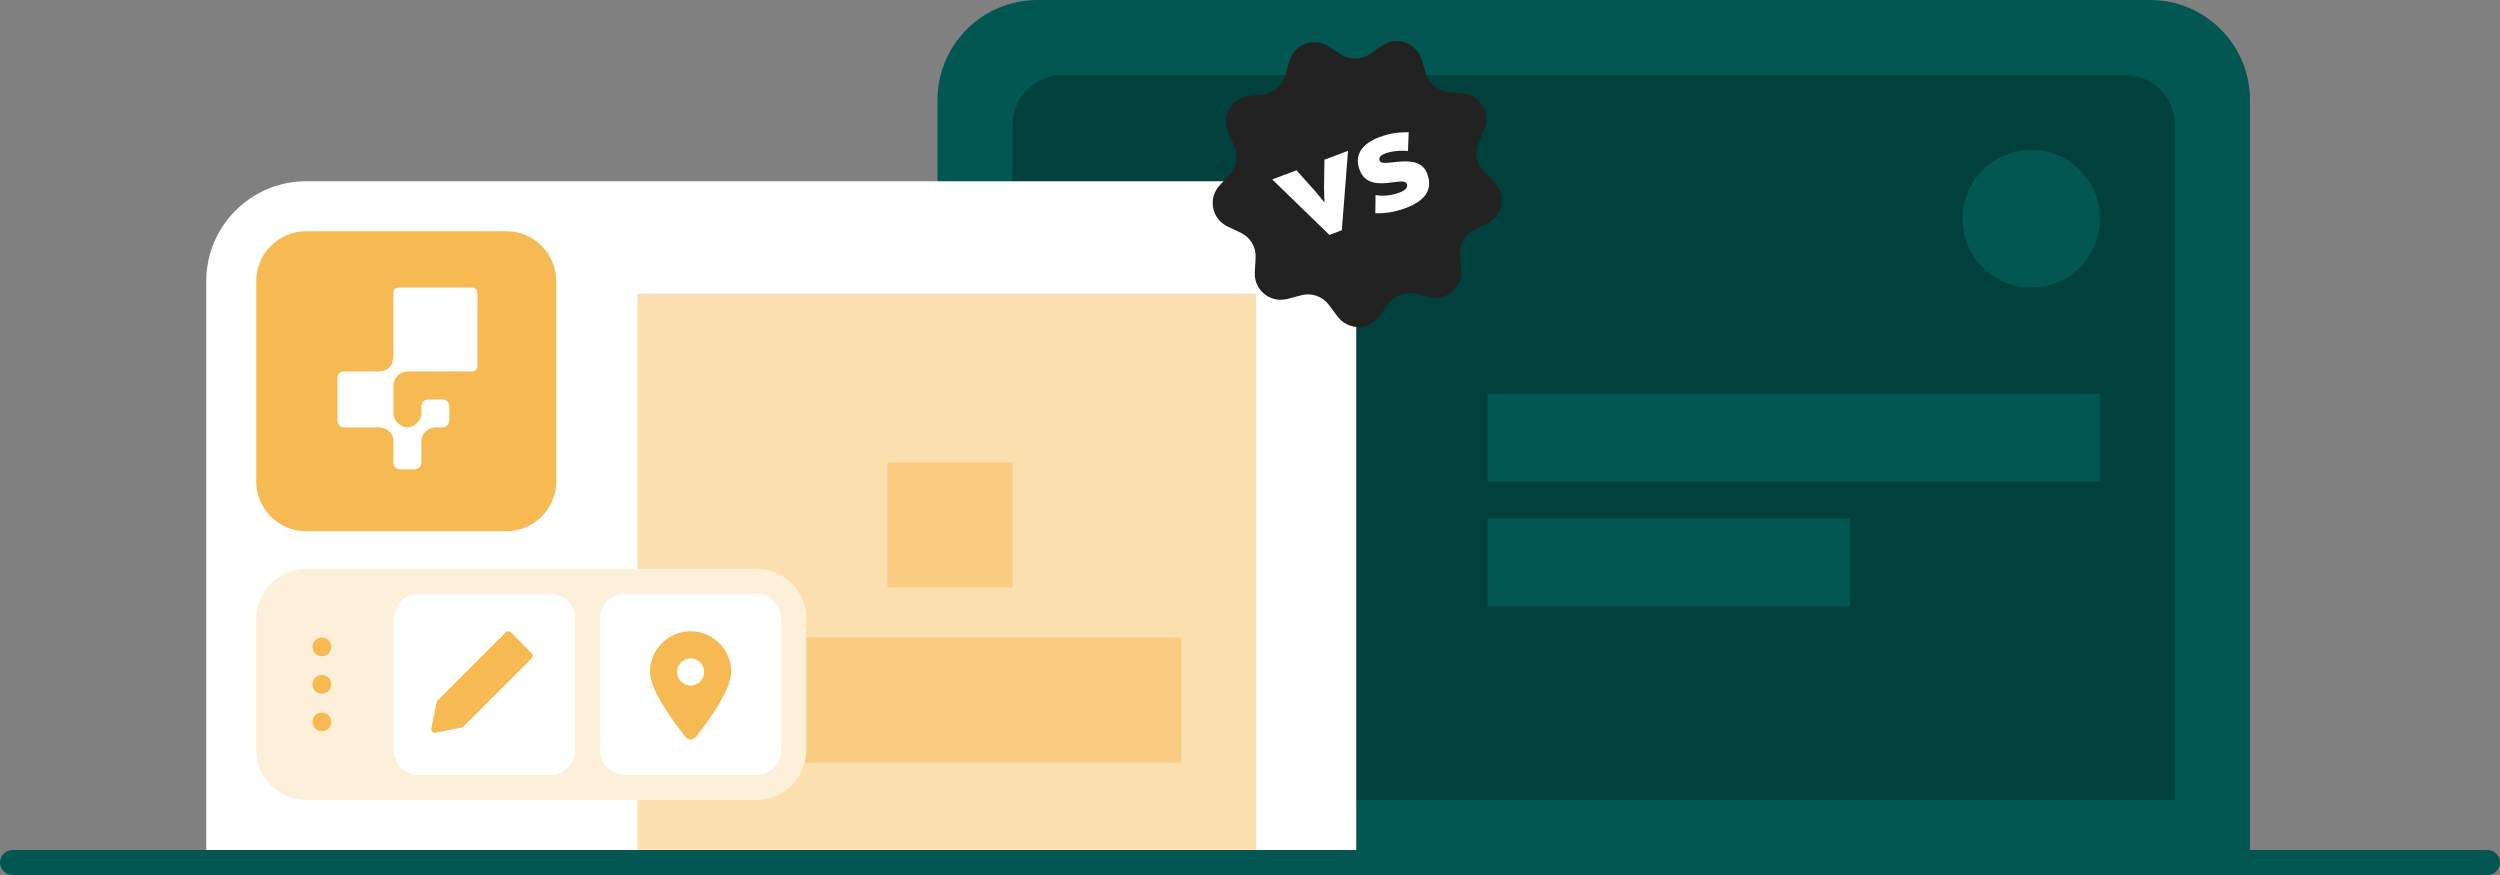
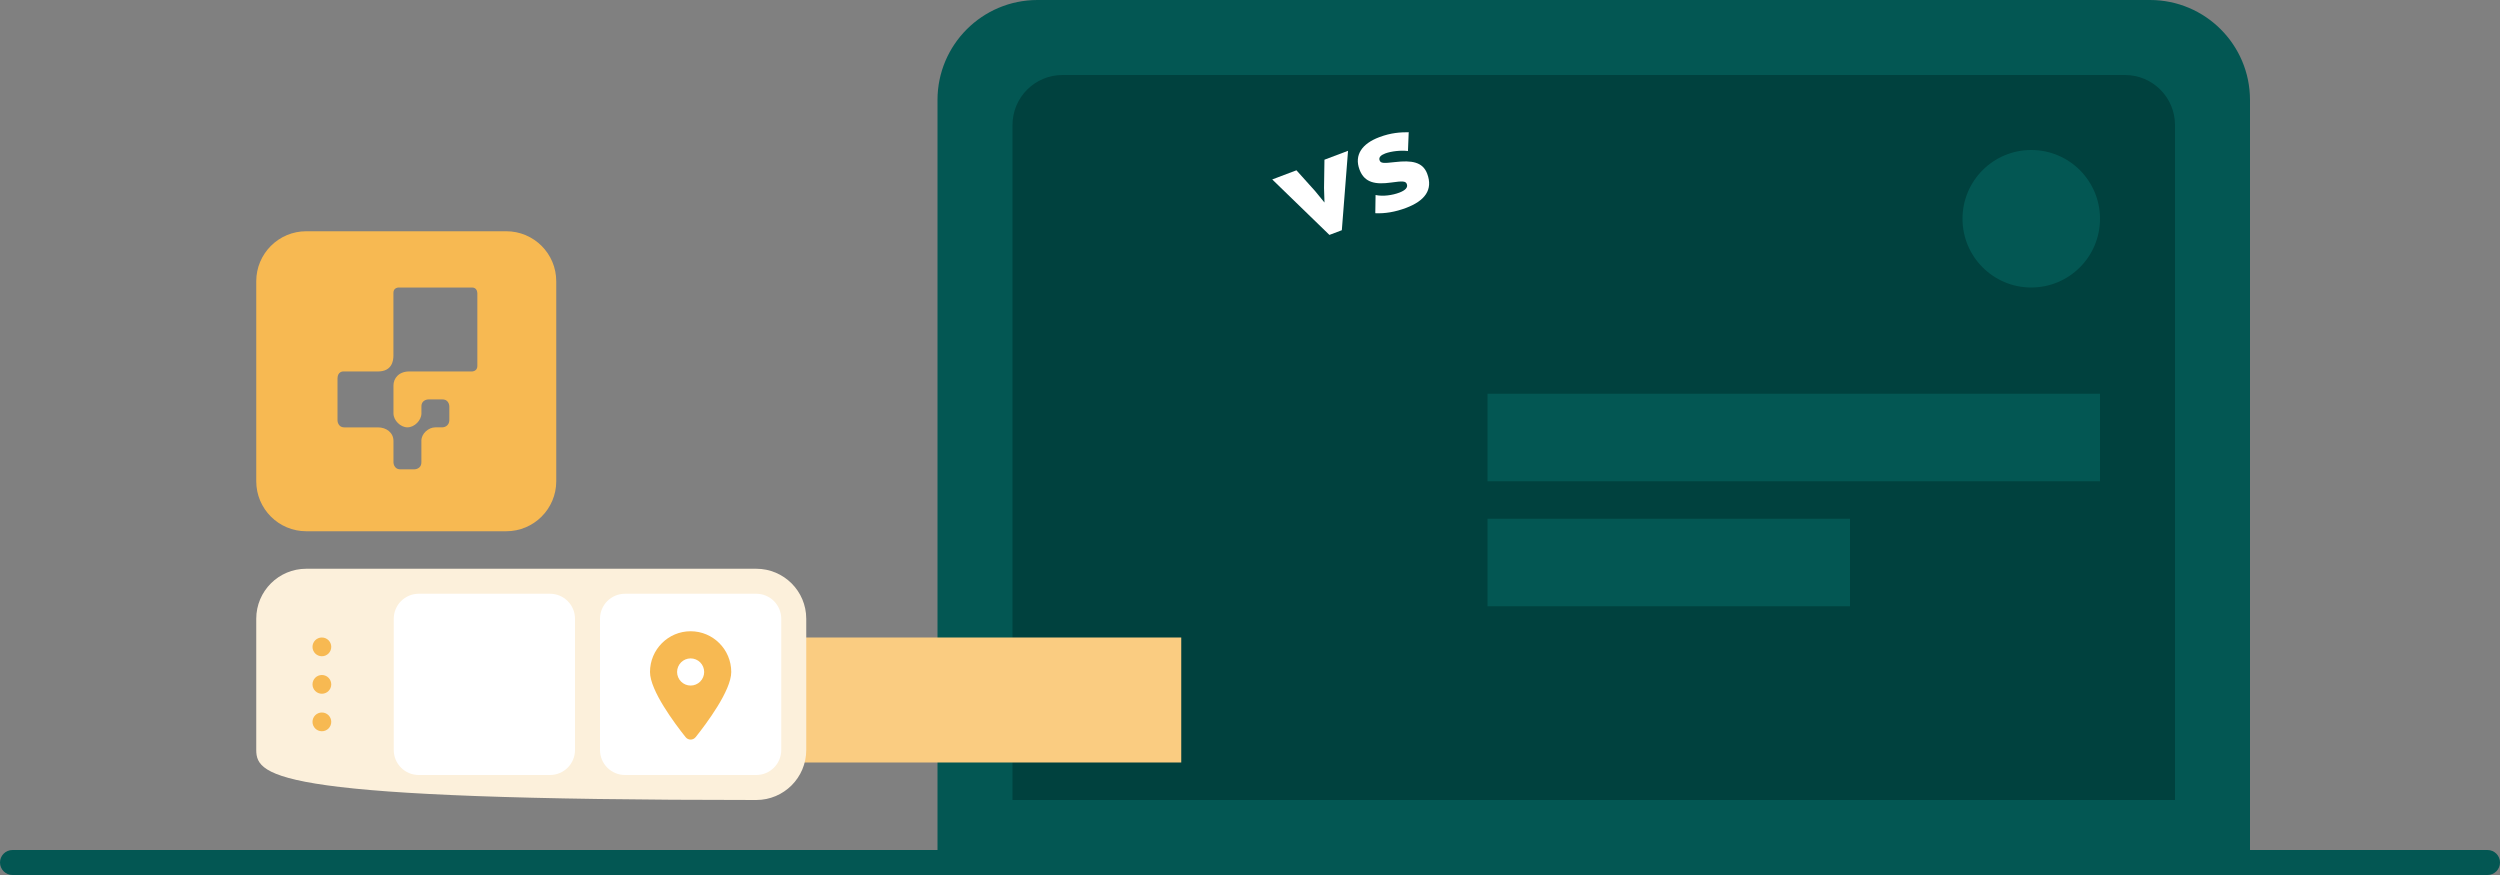
<svg xmlns="http://www.w3.org/2000/svg" width="400" height="140" viewBox="0 0 400 140" fill="none">
  <rect x="0" y="0" width="400" height="140" fill="#808080" stroke="none" />
  <g clip-path="url(#clip0_6022_7194)">
    <path d="M150 16C150 7.163 157.163 0 166 0H344C352.837 0 360 7.163 360 16V139H150V16Z" fill="#035753" />
    <path fill-rule="evenodd" clip-rule="evenodd" d="M340 12C344.418 12 348 15.582 348 20V128H162V20C162 15.582 165.582 12 170 12H340ZM238 83V97H296V83H238ZM238 63V77H336V63H238ZM325 24C318.925 24 314 28.925 314 35C314 41.075 318.925 46 325 46C331.075 46 336 41.075 336 35C336 28.925 331.075 24 325 24Z" fill="#00413E" />
-     <path d="M33 45C33 36.163 40.163 29 49 29H201C209.837 29 217 36.163 217 45V137H33V45Z" fill="white" />
-     <path d="M102 47H201V137H102V47Z" fill="#FCDFAF" />
    <path d="M189 122H114V102H189V122Z" fill="#FACC81" />
-     <path d="M162 94H142V74H162V94Z" fill="#FACC81" />
-     <path d="M41 99C41 94.582 44.582 91 49 91H121C125.418 91 129 94.582 129 99V120C129 124.418 125.418 128 121 128H49C44.582 128 41 124.418 41 120V99Z" fill="#FCF0DB" />
+     <path d="M41 99C41 94.582 44.582 91 49 91H121C125.418 91 129 94.582 129 99V120C129 124.418 125.418 128 121 128C44.582 128 41 124.418 41 120V99Z" fill="#FCF0DB" />
    <path d="M96 99C96 96.791 97.791 95 100 95H121C123.209 95 125 96.791 125 99V120C125 122.209 123.209 124 121 124H100C97.791 124 96 122.209 96 120V99Z" fill="white" />
    <path d="M111.303 117.944C113.039 115.765 117 110.483 117 107.517C117 103.92 114.088 101 110.499 101C106.911 101 104 103.92 104 107.517C104 110.483 107.961 115.765 109.697 117.944C110.114 118.463 110.885 118.463 111.302 117.944H111.303ZM110.499 105.344C111.074 105.344 111.626 105.573 112.033 105.98C112.438 106.388 112.667 106.94 112.667 107.517C112.667 108.093 112.438 108.645 112.033 109.052C111.627 109.46 111.075 109.689 110.499 109.689C109.923 109.689 109.374 109.46 108.968 109.052C108.563 108.645 108.334 108.092 108.334 107.517C108.334 106.941 108.563 106.389 108.968 105.98C109.374 105.573 109.926 105.344 110.499 105.344Z" fill="#F7B952" />
    <path d="M63 99C63 96.791 64.791 95 67 95H88C90.209 95 92 96.791 92 99V120C92 122.209 90.209 124 88 124H67C64.791 124 63 122.209 63 120V99Z" fill="white" />
-     <path d="M69.646 117.246C69.269 117.321 68.936 116.988 69.011 116.61L69.183 115.747L69.858 112.368C69.879 112.263 69.93 112.167 70.006 112.092L80.221 101.877L80.94 101.158C81.151 100.947 81.493 100.947 81.704 101.158L82.423 101.877L84.374 103.829L85.097 104.552C85.308 104.762 85.308 105.104 85.097 105.315L84.378 106.034L74.163 116.249C74.088 116.324 73.992 116.376 73.887 116.397L70.508 117.072L69.645 117.245L69.646 117.246Z" fill="#F7B952" />
    <path d="M51.5 114C52.328 114 53 114.672 53 115.5C53 116.328 52.328 117 51.5 117C50.672 117 50 116.328 50 115.5C50 114.672 50.672 114 51.5 114Z" fill="#F7B952" />
    <path d="M51.5 108C52.328 108 53 108.672 53 109.5C53 110.328 52.328 111 51.5 111C50.672 111 50 110.328 50 109.5C50 108.672 50.672 108 51.5 108Z" fill="#F7B952" />
    <path d="M51.5 102C52.328 102 53 102.672 53 103.5C53 104.328 52.328 105 51.5 105C50.672 105 50 104.328 50 103.5C50 102.672 50.672 102 51.5 102Z" fill="#F7B952" />
    <path fill-rule="evenodd" clip-rule="evenodd" d="M81 37C85.418 37 89 40.582 89 45V77C89 81.418 85.418 85 81 85H49C44.582 85 41 81.418 41 77V45C41 40.582 44.582 37 49 37H81ZM63.787 46C63.774 46 62.947 46.007 62.947 46.84V56.901C62.947 57.742 62.711 59.434 60.472 59.434H54.885C54.885 59.434 54 59.434 54 60.56V67.261C54 67.261 54 68.381 55.12 68.381H60.478C61.808 68.381 62.954 69.209 62.954 70.558V73.962C62.954 73.974 62.96 75.094 64.073 75.095H66.308C66.329 75.094 67.421 75.071 67.421 73.962V70.507C67.421 69.387 68.547 68.375 69.661 68.375H70.781C70.803 68.375 71.894 68.362 71.894 67.152V65.027C71.894 65.027 71.894 63.907 70.781 63.907H68.547C68.523 63.907 67.428 63.919 67.428 65.027V66.147C67.428 67.261 66.307 68.375 65.193 68.375C64.08 68.375 62.954 67.261 62.954 66.147V61.674C62.954 60.547 63.794 59.434 65.474 59.434H75.534C75.534 59.434 76.375 59.414 76.375 58.574V46.84H76.362C76.362 46.827 76.355 46 75.522 46H63.787Z" fill="#F7B952" />
    <path d="M2 136H398C399.105 136 400 136.895 400 138C400 139.105 399.105 140 398 140H2C0.895 140 0 139.105 0 138C0 136.895 0.895 136 2 136Z" fill="#035753" />
-     <path d="M206.299 9.788C207.047 7.075 210.221 5.875 212.577 7.416L214.548 8.705C215.96 9.628 217.79 9.606 219.179 8.648L221.118 7.311C223.436 5.713 226.638 6.834 227.452 9.528L228.134 11.783C228.622 13.398 230.038 14.557 231.718 14.716L234.063 14.938C236.865 15.204 238.597 18.121 237.489 20.708L236.562 22.874C235.898 24.425 236.238 26.223 237.422 27.425L239.076 29.102C241.052 31.107 240.504 34.455 237.992 35.725L235.89 36.788C234.384 37.549 233.488 39.145 233.623 40.826L233.812 43.175C234.037 45.98 231.465 48.193 228.725 47.551L226.431 47.014C224.788 46.629 223.076 47.276 222.099 48.651L220.734 50.571C219.103 52.865 215.711 52.907 214.024 50.653L212.612 48.768C211.601 47.417 209.874 46.812 208.241 47.237L205.961 47.831C203.237 48.539 200.612 46.391 200.768 43.58L200.899 41.228C200.992 39.544 200.058 37.97 198.534 37.246L196.406 36.236C193.864 35.028 193.234 31.694 195.16 29.642L196.772 27.924C197.926 26.694 198.222 24.887 197.52 23.353L196.54 21.211C195.369 18.652 197.029 15.693 199.823 15.359L202.162 15.079C203.837 14.879 205.225 13.685 205.673 12.059L206.299 9.788Z" fill="#222222" />
    <path d="M220.663 21.955C222.609 21.22 224.069 21.161 225.393 21.155L225.273 24.166C224.183 24.017 222.587 24.193 221.624 24.557C220.936 24.817 220.559 25.184 220.737 25.655C220.915 26.127 221.328 26.151 223.221 25.93C225.868 25.625 227.635 25.902 228.349 27.788C229.329 30.383 227.949 32.139 224.981 33.261C223.232 33.922 221.58 34.188 220.047 34.115L220.091 31.201C221.292 31.466 222.819 31.226 223.881 30.825C224.824 30.468 225.305 30.017 225.09 29.447C224.911 28.975 224.471 28.939 222.573 29.207C220.139 29.543 218.333 29.282 217.531 27.159C216.632 24.781 217.951 22.98 220.663 21.955Z" fill="white" />
    <path d="M210.415 30.568L211.917 32.404L211.845 30.072L211.912 25.554L215.686 24.128L214.693 36.835L212.707 37.586L203.558 28.711L207.43 27.247L210.415 30.568Z" fill="white" />
  </g>
  <defs>
    <clipPath id="clip0_6022_7194">
      <rect width="400" height="140" fill="white" />
    </clipPath>
  </defs>
</svg>